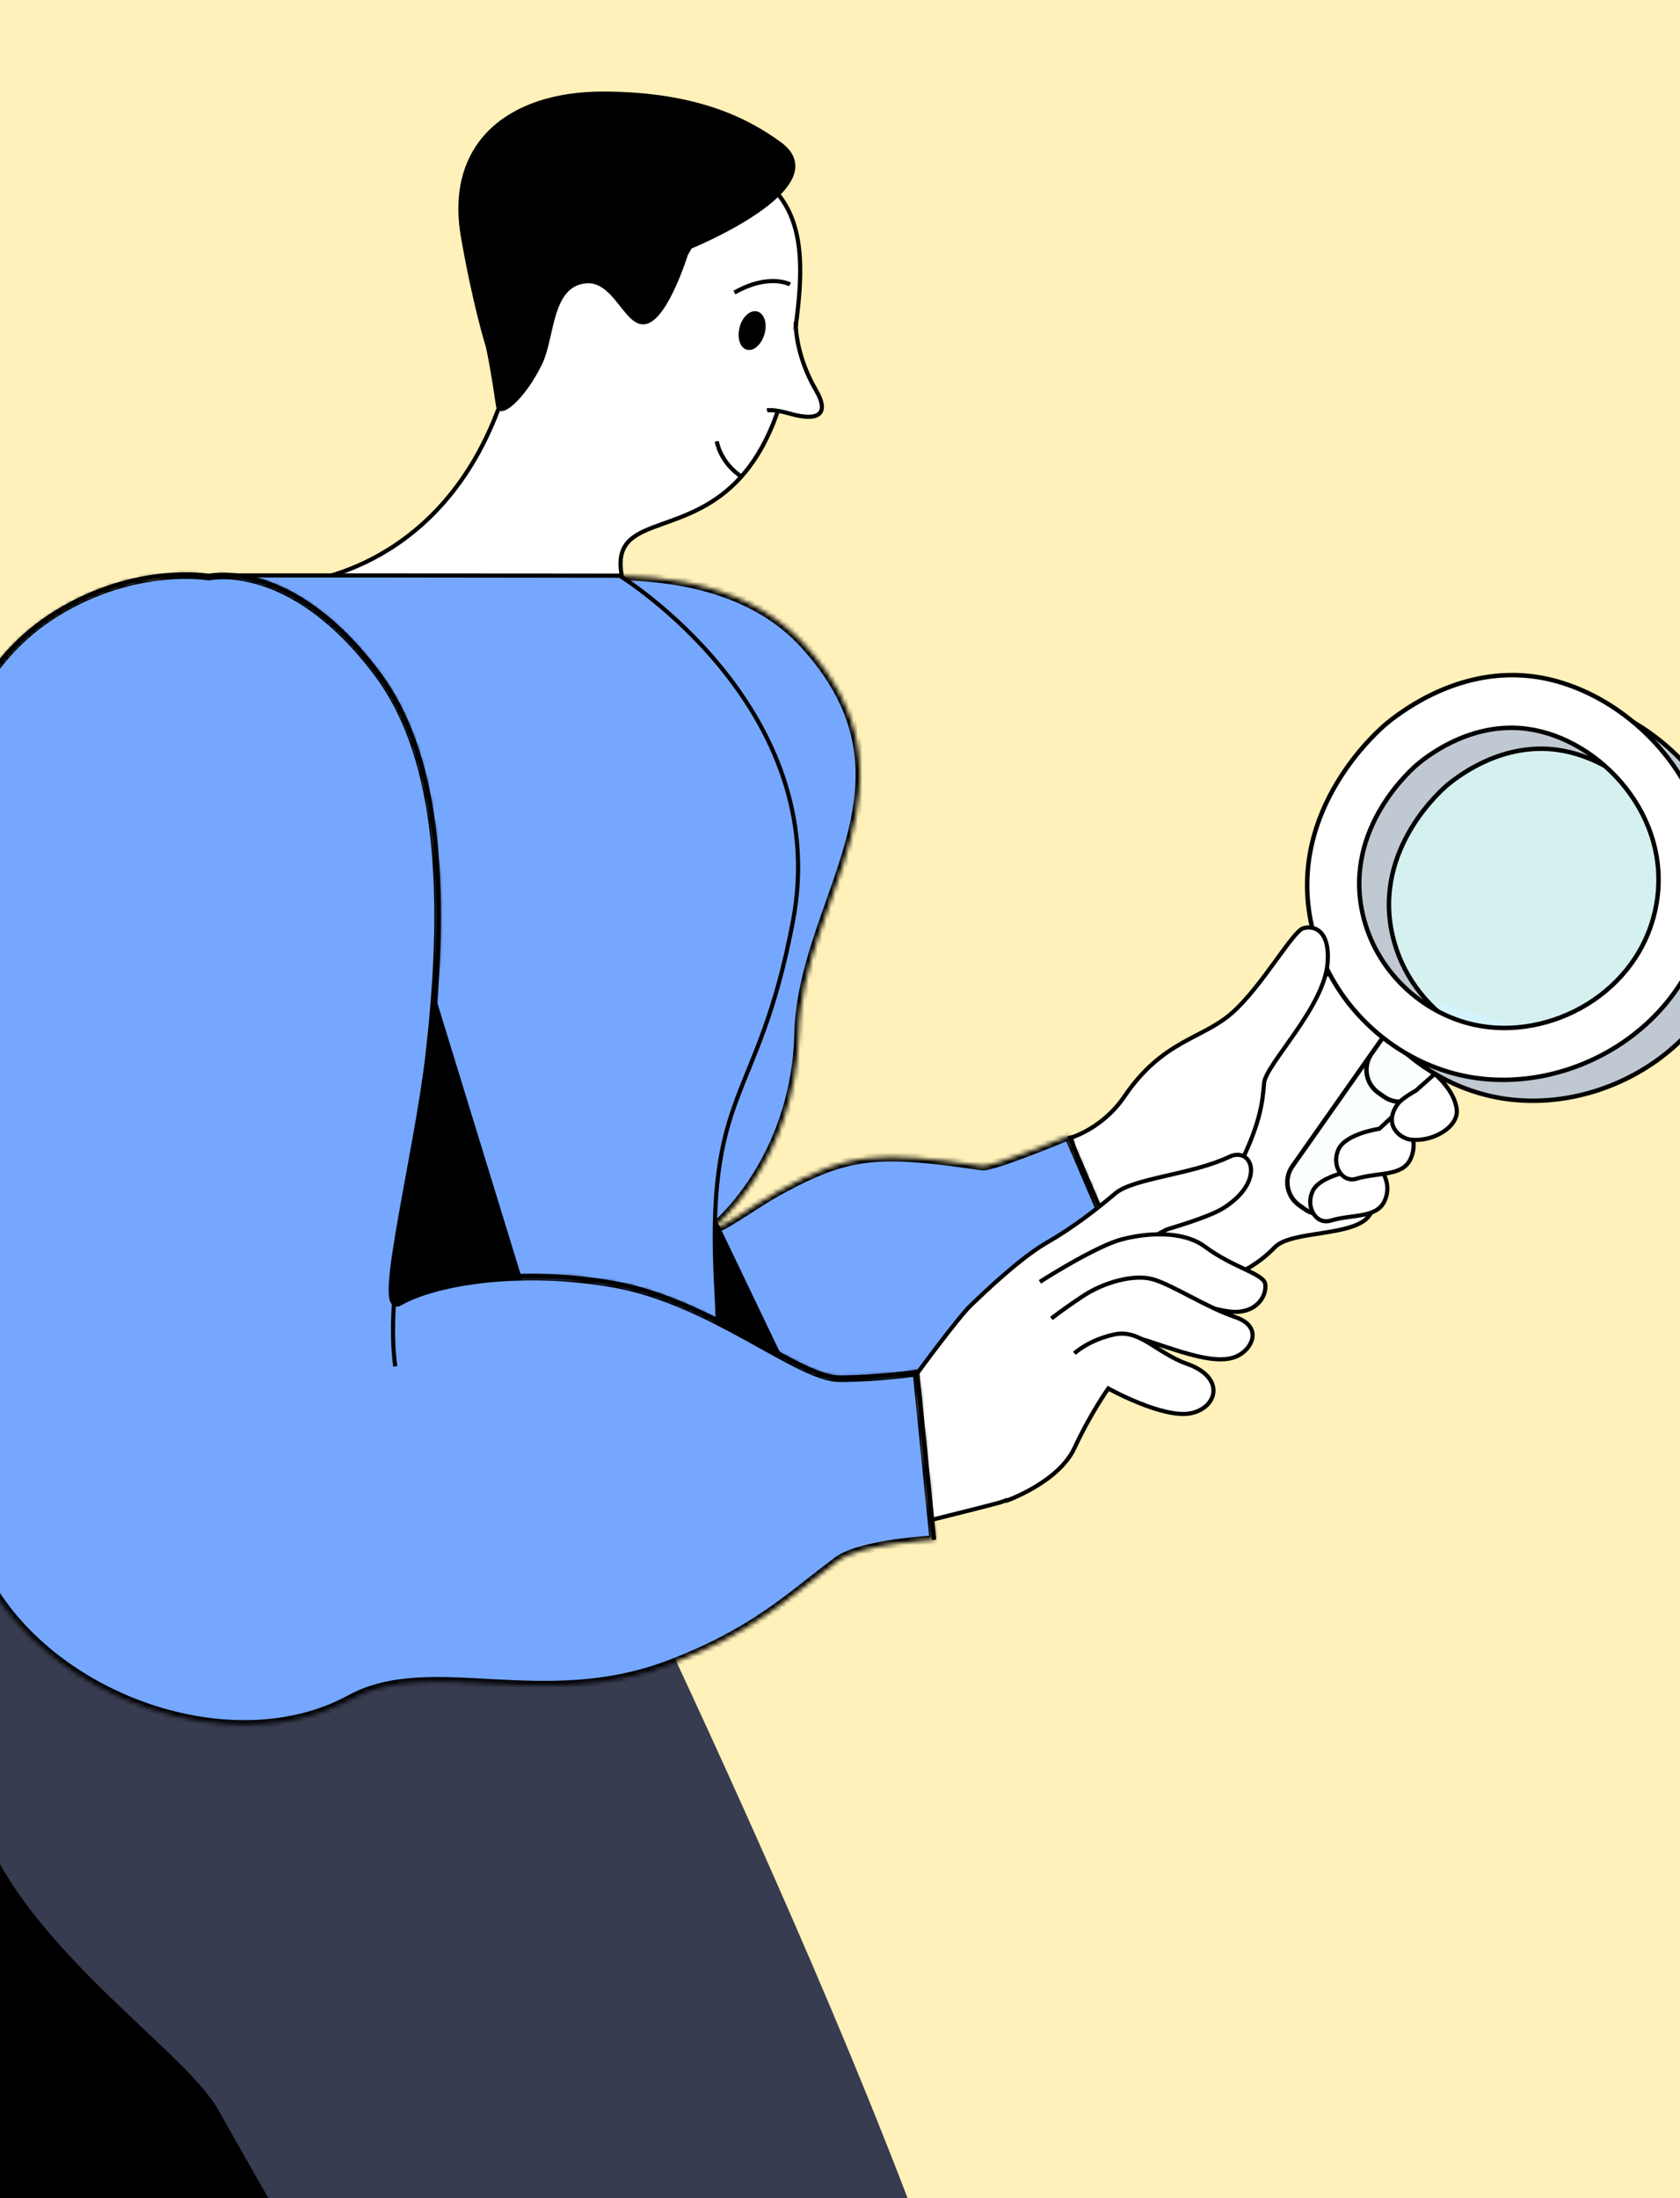
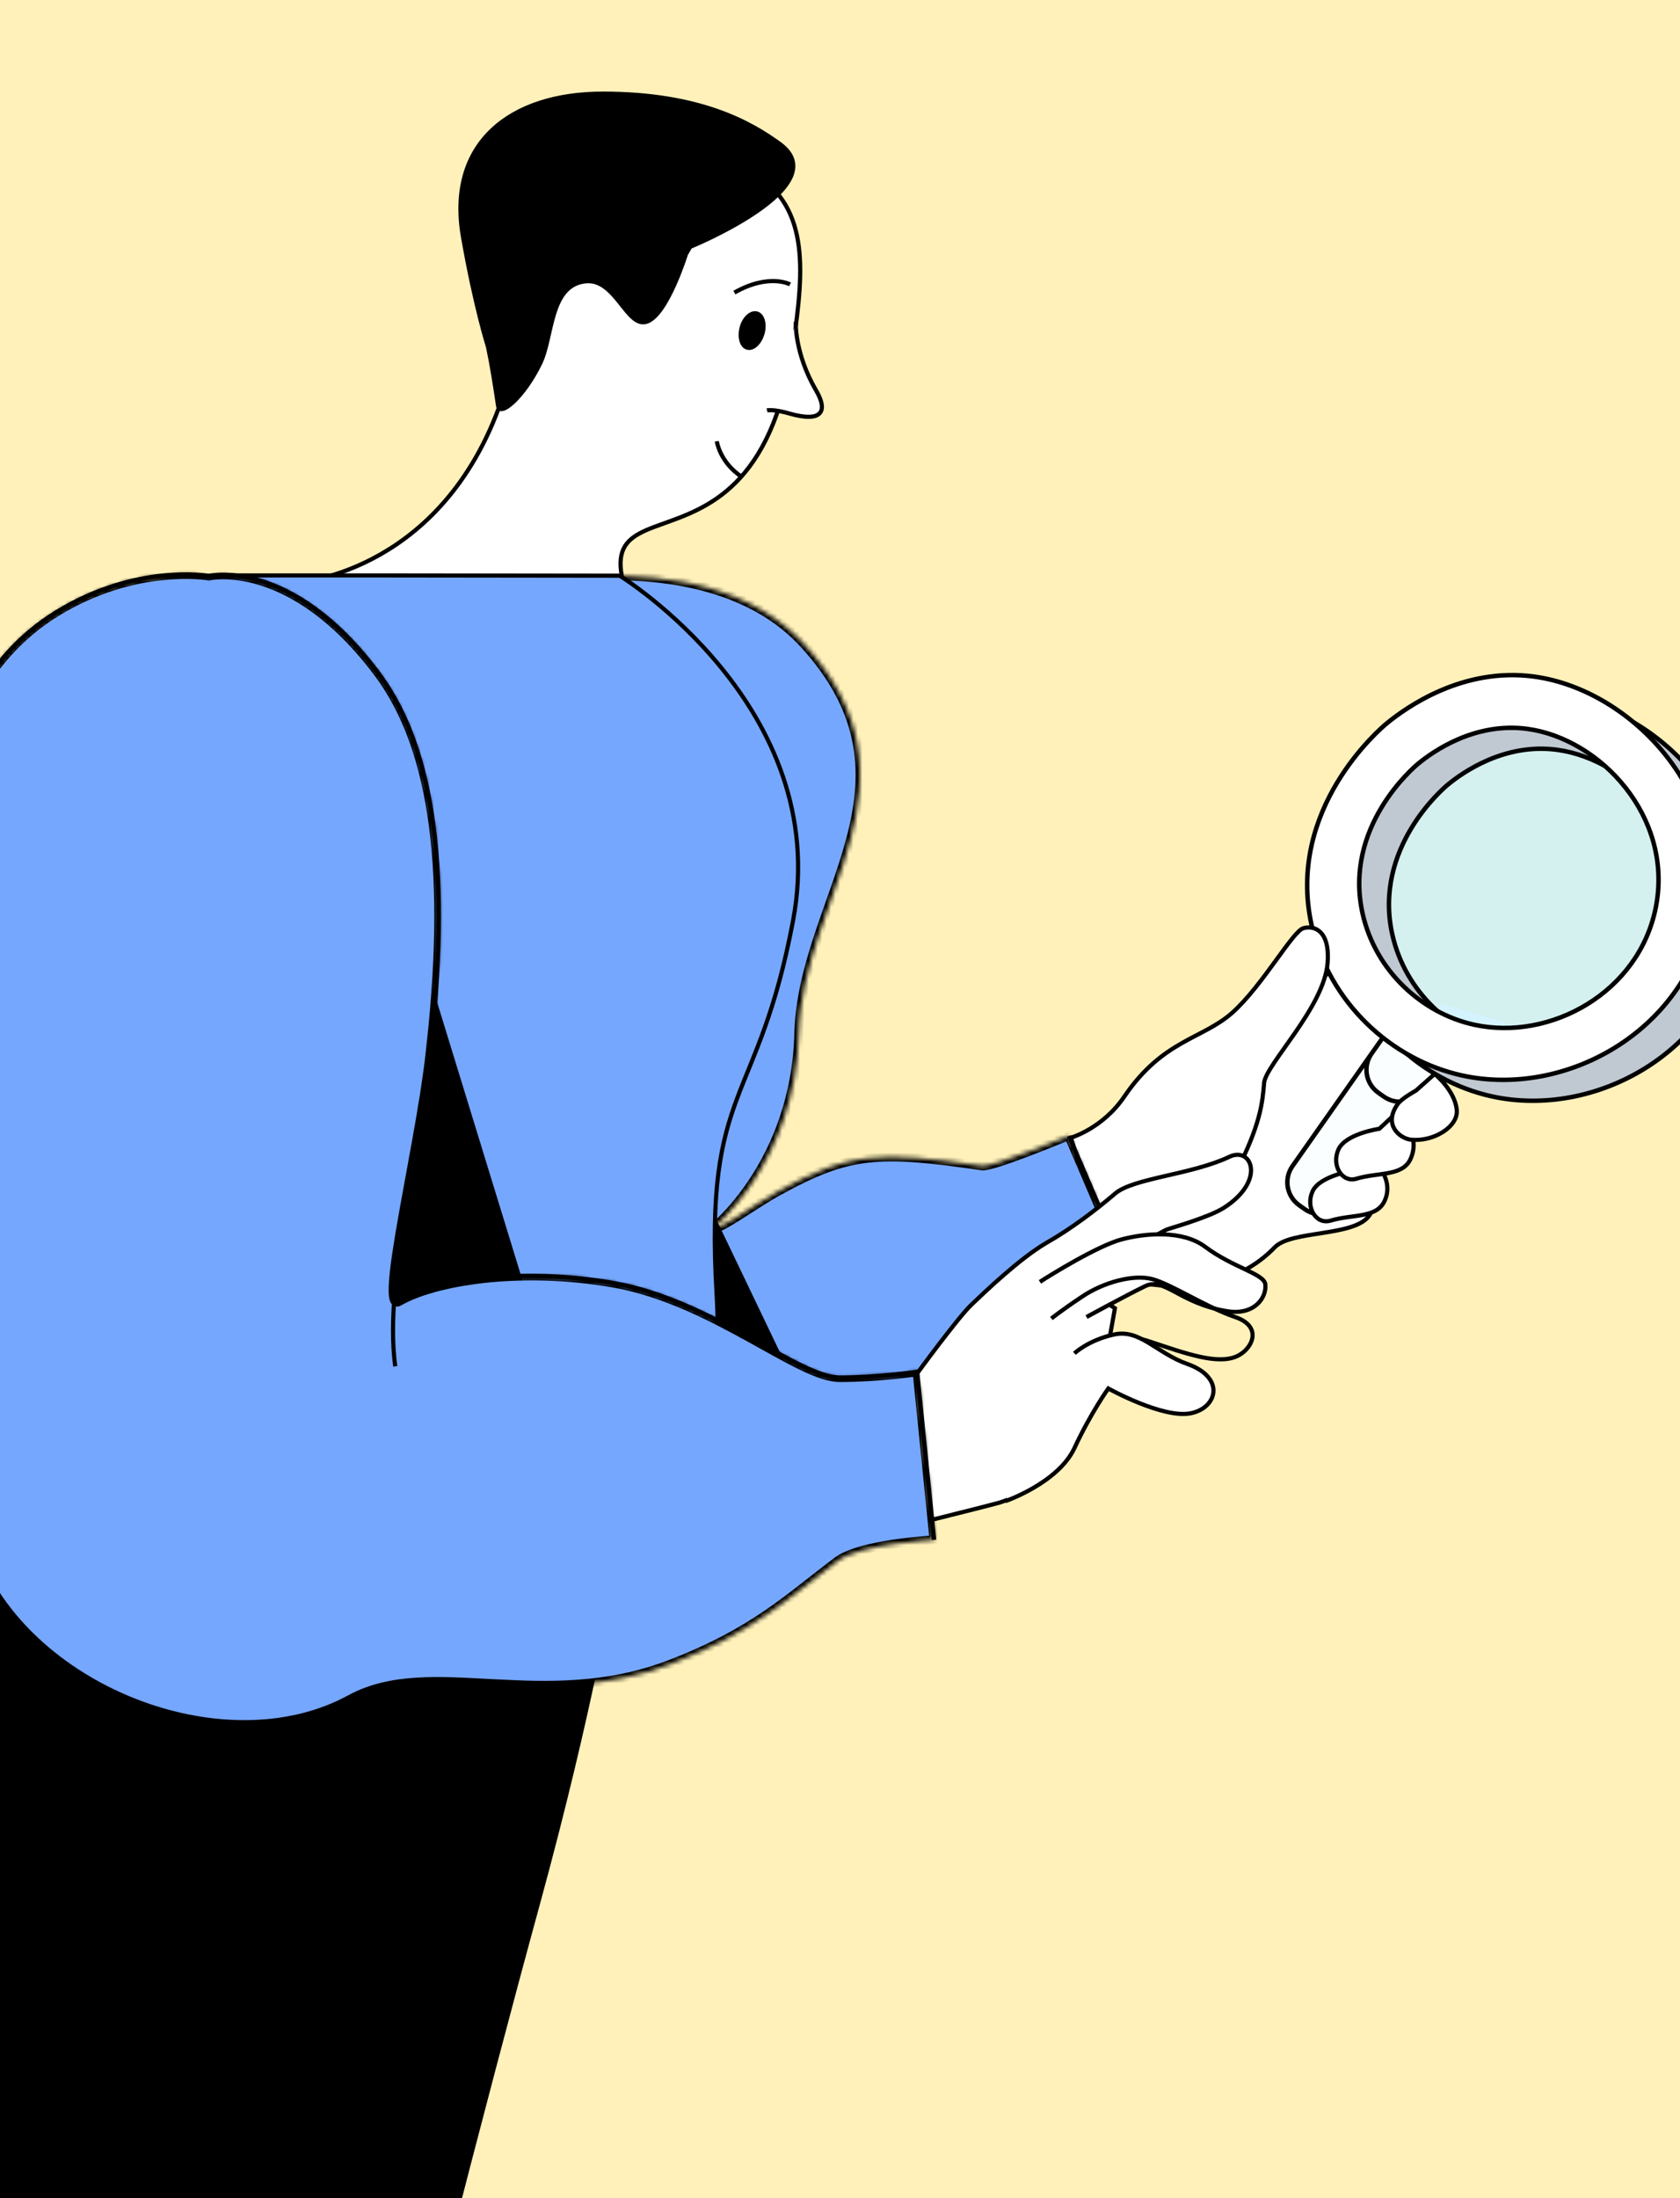
<svg xmlns="http://www.w3.org/2000/svg" width="377" height="493" viewBox="0 0 377 493" fill="none">
  <rect x="0" y="0" width="377" height="493" fill="#808080" stroke="none" />
  <g clip-path="url(#clip0_326_81)">
    <path d="M377 0H0V493H377V0Z" fill="#CDCFD6" />
    <path d="M1672 -2164H-63V3617H1672V-2164Z" fill="white" />
    <path d="M1672 -240H-63V839H1672V-240Z" fill="white" />
    <path d="M345 0H32H0V32V461V493H32H345H377V461V32V0H345Z" fill="#FFF1B9" />
    <path d="M263.37 244.034C263.37 244.034 285.094 221.962 296.16 218.906C307.158 215.849 315.387 223.216 315.387 223.216C315.387 223.216 310.552 267.465 307.362 272.491C304.171 277.449 289.846 275.819 286.044 279.758C272.738 293.545 252.032 286.753 252.032 286.753C252.032 286.753 247.891 286.142 247.619 283.221C247.348 280.437 248.23 277.72 248.23 277.72L263.37 244.034Z" fill="white" stroke="black" stroke-width="0.929" stroke-miterlimit="10" />
    <path fill-rule="evenodd" clip-rule="evenodd" d="M323.315 225.086C323.315 225.086 344.021 230.723 347.008 233.1C349.928 235.545 348.706 239.212 343.139 240.503C337.572 241.793 327.117 239.212 323.315 237.65C319.853 236.224 323.315 225.086 323.315 225.086Z" fill="white" />
    <path d="M317.322 236.317L316.095 235.454C313.247 233.451 309.313 234.135 307.309 236.984L290.036 261.54C288.032 264.389 288.717 268.322 291.565 270.326L292.792 271.189C295.641 273.193 299.574 272.508 301.578 269.659L318.852 245.103C320.856 242.255 320.171 238.321 317.322 236.317Z" fill="#FAFEFF" stroke="black" stroke-miterlimit="10" />
    <path d="M323.103 228.101L321.877 227.238C319.028 225.234 315.094 225.919 313.091 228.768L307.789 236.304C305.785 239.153 306.47 243.086 309.319 245.09L310.546 245.953C313.394 247.957 317.328 247.272 319.332 244.423L324.633 236.887C326.637 234.038 325.952 230.105 323.103 228.101Z" fill="#FAFEFF" stroke="black" stroke-miterlimit="10" />
    <path opacity="0.77" d="M364.994 169.966C362.731 167.737 351.997 157.716 337.612 158.755C315.532 160.352 294.277 187.325 302.117 210.847C306.837 225.007 321.295 235.504 337.33 236C353.678 236.505 369.37 226.54 375.022 210.757C380.546 195.335 374.652 179.48 364.994 169.966Z" fill="#C8F0FF" />
    <path d="M389.785 210.214C395.062 182.915 372.91 159.433 350.937 156.435C334.935 154.253 322.208 163.368 317.877 166.917C316.435 168.098 295.228 186.111 300.997 212.167C304.86 229.607 318.984 242.439 334.777 245.899C357.798 250.943 384.767 236.16 389.785 210.214ZM337.476 234.517C325.763 231.952 315.287 222.434 312.424 209.503C308.144 190.178 323.873 176.82 324.941 175.944C328.152 173.313 337.591 166.552 349.458 168.171C365.753 170.396 382.182 187.811 378.269 208.055C374.55 227.294 354.548 238.257 337.476 234.517Z" fill="#C0C8D1" stroke="black" stroke-miterlimit="10" />
    <path d="M383.115 205.523C388.392 178.223 366.24 154.741 344.267 151.744C328.265 149.561 315.538 158.676 311.208 162.225C309.765 163.406 288.558 181.42 294.327 207.476C298.19 224.915 312.314 237.748 328.107 241.208C351.128 246.252 378.097 231.468 383.115 205.523ZM330.806 229.826C319.093 227.26 308.617 217.743 305.754 204.812C301.474 185.486 317.203 172.129 318.271 171.253C321.482 168.622 330.922 161.861 342.788 163.479C359.083 165.704 375.512 183.119 371.599 203.363C367.88 222.603 347.878 233.565 330.806 229.826Z" fill="white" stroke="black" stroke-miterlimit="10" />
    <path d="M248.909 281.116C248.909 281.116 271.788 273.51 277.151 263.322C282.922 252.252 283.329 247.091 283.668 242.88C284.076 238.669 297.178 225.901 297.925 215.917C298.468 208.65 294.87 207.496 292.494 208.175C290.118 208.786 283.261 221.147 276.54 227.123C269.819 233.1 260.993 233.168 252.304 245.936C247.416 253.135 237.504 255.716 237.504 255.716L248.909 281.116Z" fill="white" />
    <path d="M248.909 281.116C248.909 281.116 271.788 273.51 277.151 263.322C282.921 252.252 283.329 247.091 283.668 242.88C284.075 238.669 297.178 225.901 297.925 215.917C298.468 208.65 294.87 207.496 292.494 208.175C290.118 208.786 283.261 221.147 276.54 227.123C269.819 233.1 260.993 233.168 252.303 245.936C247.415 253.135 240.287 255.173 240.287 255.173L248.909 281.116Z" stroke="black" stroke-width="0.929" stroke-miterlimit="10" />
    <path d="M306.7 258.828C306.7 258.828 313.353 263.65 310.705 269.355C308.872 273.294 303.509 272.275 298.553 273.77C295.294 274.72 292.918 270.713 294.548 267.182C296.177 263.65 303.713 262.563 303.713 262.563L306.7 258.828Z" fill="white" stroke="black" stroke-width="0.929" stroke-miterlimit="10" />
    <path d="M313.464 249.493C313.464 249.493 319.166 254.247 316.519 259.952C314.686 263.891 309.322 262.872 304.367 264.366C301.108 265.317 298.732 261.31 300.361 257.778C301.99 254.247 309.526 253.16 309.526 253.16L313.464 249.493Z" fill="white" stroke="black" stroke-width="0.929" stroke-miterlimit="10" />
    <path d="M321.949 240.867C321.949 240.867 326.498 244.535 326.905 248.949C327.245 252.752 321.61 256.148 316.586 255.605C314.21 255.333 310.272 252.345 313.667 247.591C314.617 246.3 317.74 244.603 317.74 244.603L321.949 240.867Z" fill="white" stroke="black" stroke-width="0.929" stroke-miterlimit="10" />
    <path d="M149.315 150.99C118.086 96.183 168.664 141.211 177.965 77.506C180.544 59.916 181.698 45.654 167.849 38.047C152.438 29.626 129.56 26.23 121.141 46.061C114.217 62.497 117.815 75.808 111.909 91.564C97.856 129.258 65.88 130.752 65.88 130.752C65.88 130.752 88.419 127.56 112.587 145.286C122.771 152.892 149.315 150.99 149.315 150.99Z" fill="white" />
    <path d="M149.315 150.99C118.086 96.183 168.664 141.211 177.965 77.506C180.544 59.916 181.698 45.654 167.849 38.047C152.438 29.626 129.56 26.23 121.141 46.061C114.217 62.497 117.815 75.808 111.909 91.564C97.856 129.258 65.88 130.752 65.88 130.752C65.88 130.752 88.419 127.56 112.587 145.286C122.771 152.892 149.315 150.99 149.315 150.99Z" stroke="black" stroke-width="0.929" stroke-miterlimit="10" />
    <path d="M178.576 72.208C178.576 72.208 178.237 79.135 183.125 87.557C185.841 92.175 184.551 94.824 177.287 92.786C173.621 91.7 172.127 92.039 172.127 92.039" fill="white" />
    <path d="M178.576 72.208C178.576 72.208 178.237 79.135 183.125 87.557C185.841 92.175 184.551 94.824 177.287 92.786C173.621 91.7 172.127 92.039 172.127 92.039" stroke="black" stroke-width="0.929" stroke-miterlimit="10" />
    <path d="M160.858 98.967C160.858 98.967 161.469 103.653 166.493 106.981" stroke="black" stroke-width="0.929" stroke-miterlimit="10" />
    <mask id="mask0_326_81" style="mask-type:luminance" maskUnits="userSpaceOnUse" x="81" y="129" width="174" height="238">
      <path d="M180.409 144.402C208.99 175.644 180.07 201.248 179.255 231.742C178.508 260.742 160.042 275.411 160.042 275.411C161.197 276.158 169.004 270.25 174.706 267.126C190.525 258.432 197.11 258.093 220.396 261.489C222.704 261.828 239.812 254.697 239.812 254.697L254.001 287.772C254.001 287.772 244.904 295.446 238.861 298.163C230.443 301.83 234.109 335.72 191.679 339.048C176.268 340.271 173.96 361.46 146.872 366.146C119.105 370.968 84.278 334.158 81.699 305.294C77.286 255.444 178.848 325.465 151.624 304.615C103.016 267.329 64.862 156.695 96.77 137.543C107.768 131.023 157.666 119.545 180.409 144.402Z" fill="white" />
    </mask>
    <g mask="url(#mask0_326_81)">
      <path d="M180.409 144.402C208.99 175.644 180.07 201.248 179.255 231.742C178.508 260.742 160.042 275.411 160.042 275.411C161.197 276.158 169.004 270.25 174.706 267.126C190.525 258.432 197.11 258.093 220.396 261.489C222.704 261.828 239.812 254.697 239.812 254.697L254.001 287.772C254.001 287.772 244.904 295.446 238.861 298.163C230.443 301.83 234.109 335.72 191.679 339.048C176.268 340.271 173.96 361.46 146.872 366.146C119.105 370.968 84.278 334.158 81.699 305.294C77.286 255.444 178.848 325.465 151.624 304.615C103.016 267.329 64.862 156.695 96.77 137.543C107.768 131.023 157.666 119.545 180.409 144.402Z" fill="#76A7FF" stroke="black" stroke-width="2" />
    </g>
    <path d="M239.88 254.765L254.069 287.84C254.069 287.84 244.972 295.515 238.93 298.231C230.512 301.899 234.178 335.789 191.747 339.116C176.336 340.339 174.028 361.529 146.94 366.215C119.174 371.037 84.347 334.227 81.767 305.362C77.354 255.513 178.916 325.533 151.693 304.683C103.084 267.398 64.93 156.763 96.838 137.611" stroke="black" stroke-width="0.929" stroke-miterlimit="10" />
    <path d="M133.973 218.702L177.286 309.098C177.286 309.098 171.583 310.999 161.468 317.383C145.31 327.571 131.257 328.454 124.197 320.779C110.823 306.245 110.891 259.519 110.891 259.519L133.973 218.702Z" fill="black" />
    <path d="M133.973 218.702L177.286 309.098C177.286 309.098 171.583 310.999 161.468 317.383C145.31 327.571 131.257 328.454 124.197 320.779C110.823 306.245 110.891 259.519 110.891 259.519L133.973 218.702Z" stroke="black" stroke-width="0.929" stroke-miterlimit="10" />
    <path d="M-2.552 353.853C-2.552 353.853 -29.436 341.764 -29.775 306.313C-30.115 271.336 -9.68 243.966 -9.68 206.137C-9.68 149.156 18.901 129.053 51.42 129.053H84.346L139.065 129.121C139.065 129.121 186.994 158.529 177.965 206.477C170.09 248.313 158.074 243.219 160.789 289.877C163.573 337.486 143.613 354.261 143.613 354.261L-2.552 353.853Z" fill="#76A7FF" />
    <path d="M-9.679 206.137C-9.679 149.156 18.902 129.053 51.421 129.053H84.347L139.066 129.121C139.066 129.121 186.995 158.529 177.966 206.477C170.091 248.313 158.075 243.219 160.79 289.877C163.574 337.486 143.614 354.261 143.614 354.261L-2.482 353.785" stroke="black" stroke-width="0.929" stroke-miterlimit="10" />
    <path d="M-46 540.961C-46 540.961 -34.73 505.306 -21.764 465.032C-13.413 439.292 -14.499 436.371 -15.857 411.99C-17.487 382.99 -3.026 353.718 -3.026 353.718L137.436 354.194C137.436 354.194 132.819 382.718 120.735 426.863C107.768 474.132 90.932 540.893 90.932 540.893H-46V540.961Z" fill="black" />
    <path d="M-46 540.961C-46 540.961 -34.73 505.306 -21.764 465.032C-13.413 439.292 -14.499 436.371 -15.857 411.99C-17.487 382.99 -3.026 353.718 -3.026 353.718L137.436 354.194C137.436 354.194 132.819 382.718 120.735 426.863C107.768 474.132 90.932 540.893 90.932 540.893H-46V540.961Z" stroke="black" stroke-width="0.929" stroke-miterlimit="10" />
-     <path d="M88.487 540.961C88.487 540.961 71.651 513.523 48.976 473.182C40.829 458.716 0.435 433.655 -6.286 402.142C-12.396 373.685 -3.298 353.718 -3.298 353.718L143.07 354.194C143.07 354.194 168.664 407.439 190.864 460.957C212.181 512.301 220.463 540.961 220.463 540.961H88.487Z" fill="#373C50" />
    <path d="M246.329 290.964L250.198 293.409C250.198 293.409 248.365 303.936 248.026 304.615C247.686 305.294 237.707 323.767 235.602 326.755C233.497 329.811 231.257 334.905 224.265 337.011C220.938 337.961 197.245 343.802 197.245 343.802L192.696 315.481L205.527 308.418C205.527 308.418 214.896 295.582 217.951 292.662C221.006 289.741 228.813 282.271 234.72 278.807C240.694 275.411 246.193 271.133 250.266 267.669C254.339 264.205 267.442 263.458 275.86 259.451C280.952 257.006 284.143 264.884 274.57 270.929C270.972 273.17 262.418 275.479 261.671 275.819C260.857 276.158 240.49 287.772 240.49 287.772L246.329 290.964Z" fill="white" />
    <path d="M246.329 290.964L250.198 293.409C250.198 293.409 248.365 303.936 248.026 304.615C247.686 305.294 237.707 323.767 235.602 326.755C233.497 329.811 231.257 334.905 224.265 337.011C220.938 337.961 197.245 343.802 197.245 343.802L192.696 315.481L205.527 308.418C205.527 308.418 214.896 295.582 217.951 292.662C221.006 289.741 228.813 282.271 234.72 278.807C240.694 275.411 246.193 271.133 250.266 267.669C254.339 264.205 267.442 263.458 275.86 259.451C280.952 257.006 284.143 264.884 274.57 270.929C270.972 273.17 262.418 275.479 261.671 275.819C260.857 276.158 240.49 287.772 240.49 287.772L246.329 290.964Z" stroke="black" stroke-width="0.929" stroke-miterlimit="10" />
    <path d="M233.363 287.5C235.739 285.938 246.33 279.418 251.625 277.992C256.921 276.566 265.339 275.819 270.431 279.622C276.676 284.308 283.669 285.666 283.941 288.043C284.28 290.964 281.564 295.039 275.454 294.088C264.728 292.39 261.334 286.345 256.989 288.451C252.644 290.556 243.818 295.378 243.818 295.378" fill="white" />
    <path d="M233.363 287.5C235.739 285.938 246.33 279.418 251.625 277.992C256.921 276.566 265.339 275.819 270.431 279.622C276.676 284.308 283.669 285.666 283.941 288.043C284.28 290.964 281.564 295.039 275.454 294.088C264.728 292.39 261.334 286.345 256.989 288.451C252.644 290.556 243.818 295.378 243.818 295.378" stroke="black" stroke-width="0.929" stroke-miterlimit="10" />
-     <path d="M235.942 295.718C235.942 295.718 237.911 294.088 242.799 290.828C247.619 287.568 254.408 285.734 258.617 286.889C262.894 288.043 270.702 293.205 277.151 295.378C283.6 297.551 280.953 302.713 277.49 304.207C273.146 306.109 266.153 303.596 258.006 300.879C249.86 298.163 249.792 302.577 249.792 302.577" fill="white" />
    <path d="M235.942 295.718C235.942 295.718 237.911 294.088 242.799 290.828C247.619 287.568 254.408 285.734 258.617 286.889C262.894 288.043 270.702 293.205 277.151 295.378C283.6 297.551 280.953 302.713 277.49 304.207C273.146 306.109 266.153 303.596 258.006 300.879C249.86 298.163 249.792 302.577 249.792 302.577" stroke="black" stroke-width="0.929" stroke-miterlimit="10" />
    <path d="M241.103 303.528C241.103 303.528 244.158 300.608 249.928 299.318C255.767 297.959 259.501 303.46 266.425 305.905C275.115 308.962 273.146 315.821 267.172 316.976C260.926 318.198 248.706 311.407 248.706 311.407C248.706 311.407 244.769 316.908 241.103 324.786C237.437 332.596 225.624 336.671 225.624 336.671" fill="white" />
    <path d="M241.103 303.528C241.103 303.528 244.158 300.608 249.928 299.318C255.767 297.959 259.501 303.46 266.425 305.905C275.115 308.962 273.146 315.821 267.172 316.976C260.926 318.198 248.706 311.407 248.706 311.407C248.706 311.407 244.769 316.908 241.103 324.786C237.437 332.596 225.624 336.671 225.624 336.671" stroke="black" stroke-width="0.929" stroke-miterlimit="10" />
    <path d="M92.358 207.699L123.586 309.369L70.158 304.818L64.048 235.748L92.358 207.699Z" fill="black" />
    <path d="M92.358 207.699L123.586 309.369L70.158 304.818L64.048 235.748L92.358 207.699Z" stroke="black" stroke-width="0.929" stroke-miterlimit="10" />
    <mask id="mask1_326_81" style="mask-type:luminance" maskUnits="userSpaceOnUse" x="-14" y="128" width="224" height="259">
-       <path d="M46.873 129.189C46.873 129.189 65.406 124.843 84.958 151.058C97.653 168.105 101.252 196.222 96.364 237.514C93.92 258.296 84.89 294.563 89.507 291.915C97.178 287.432 116.255 284.036 137.708 287.772C160.043 291.711 179.188 309.029 188.489 308.961C197.246 308.961 205.8 307.671 205.8 307.671L209.602 345.364C209.602 345.364 193.241 346.179 187.946 350.118C176.812 358.472 169.344 365.942 150.539 373.209C121.822 384.28 96.771 371.24 78.645 381.088C52.168 395.554 11.299 381.088 -3.297 353.718C-24.954 313.104 -0.921 270.25 -8.796 235.205C-15.45 205.798 -20.541 157.85 12.521 137.339C30.511 126.269 46.873 129.189 46.873 129.189Z" fill="white" />
+       <path d="M46.873 129.189C46.873 129.189 65.406 124.843 84.958 151.058C97.653 168.105 101.252 196.222 96.364 237.514C93.92 258.296 84.89 294.563 89.507 291.915C97.178 287.432 116.255 284.036 137.708 287.772C160.043 291.711 179.188 309.029 188.489 308.961C197.246 308.961 205.8 307.671 205.8 307.671L209.602 345.364C209.602 345.364 193.241 346.179 187.946 350.118C176.812 358.472 169.344 365.942 150.539 373.209C121.822 384.28 96.771 371.24 78.645 381.088C52.168 395.554 11.299 381.088 -3.297 353.718C-24.954 313.104 -0.921 270.25 -8.796 235.205C-15.45 205.798 -20.541 157.85 12.521 137.339C30.511 126.269 46.873 129.189 46.873 129.189" fill="white" />
    </mask>
    <g mask="url(#mask1_326_81)">
      <path d="M46.873 129.189C46.873 129.189 65.406 124.843 84.958 151.058C97.653 168.105 101.252 196.222 96.364 237.514C93.92 258.296 84.89 294.563 89.507 291.915C97.178 287.432 116.255 284.036 137.708 287.772C160.043 291.711 179.188 309.029 188.489 308.961C197.246 308.961 205.8 307.671 205.8 307.671L209.602 345.364C209.602 345.364 193.241 346.179 187.946 350.118C176.812 358.472 169.344 365.942 150.539 373.209C121.822 384.28 96.771 371.24 78.645 381.088C52.168 395.554 11.299 381.088 -3.297 353.718C-24.954 313.104 -0.921 270.25 -8.796 235.205C-15.45 205.798 -20.541 157.85 12.521 137.339C30.511 126.269 46.873 129.189 46.873 129.189Z" fill="#76A7FF" stroke="black" stroke-width="2" />
    </g>
    <path d="M-3.297 353.786C-24.954 313.172 -0.921 270.318 -8.796 235.273C-15.45 205.866 -20.541 157.918 12.521 137.407C30.511 126.269 46.873 129.189 46.873 129.189C46.873 129.189 65.406 124.843 84.958 151.058C97.653 168.105 101.252 196.222 96.364 237.514C93.92 258.297 84.89 294.563 89.507 291.915C97.178 287.432 116.255 284.037 137.708 287.772C160.043 291.711 179.188 309.029 188.489 308.962C197.246 308.962 205.8 307.671 205.8 307.671L209.602 345.364" stroke="black" stroke-miterlimit="10" />
    <path d="M89.371 283.696C89.371 283.696 87.266 295.989 88.692 306.448" stroke="black" stroke-width="0.929" stroke-miterlimit="10" />
    <path d="M154.883 55.365L153.932 56.995C153.932 56.995 149.723 70.578 145.175 72.14C140.626 73.702 138.182 62.225 131.258 63.108C123.315 64.058 124.061 75.536 121.278 81.377C117.544 89.119 112.181 93.602 111.773 91.021C110.28 80.901 109.465 77.641 109.465 77.641C109.465 77.641 106.614 68.677 103.898 53.124C100.232 32.002 114.625 21 135.263 21C157.327 21 168.596 27.656 174.978 32.274C188.013 41.85 154.883 55.365 154.883 55.365Z" fill="black" />
    <path d="M154.883 55.365L153.932 56.995C153.932 56.995 149.723 70.578 145.175 72.14C140.626 73.702 138.182 62.225 131.258 63.108C123.315 64.058 124.061 75.536 121.278 81.377C117.544 89.119 112.181 93.602 111.773 91.021C110.28 80.901 109.465 77.641 109.465 77.641C109.465 77.641 106.614 68.677 103.898 53.124C100.232 32.002 114.625 21 135.263 21C157.327 21 168.596 27.656 174.978 32.274C188.013 41.85 154.883 55.365 154.883 55.365Z" stroke="black" stroke-width="0.929" stroke-miterlimit="10" />
    <path d="M171.109 74.79C170.498 76.895 169.005 78.321 167.715 77.982C166.425 77.642 165.882 75.605 166.425 73.499C166.968 71.394 168.53 69.968 169.82 70.307C171.109 70.647 171.72 72.684 171.109 74.79Z" fill="black" />
    <path d="M171.109 74.79C170.498 76.895 169.005 78.321 167.715 77.982C166.425 77.642 165.882 75.605 166.425 73.499C166.968 71.394 168.53 69.968 169.82 70.307C171.109 70.647 171.72 72.684 171.109 74.79Z" stroke="black" stroke-width="0.929" stroke-miterlimit="10" />
    <path d="M177.287 63.787C177.287 63.787 172.602 61.206 164.795 65.621" stroke="black" stroke-width="0.929" stroke-miterlimit="10" />
  </g>
  <defs>
    <clipPath id="clip0_326_81">
      <rect width="377" height="493" fill="white" />
    </clipPath>
  </defs>
</svg>